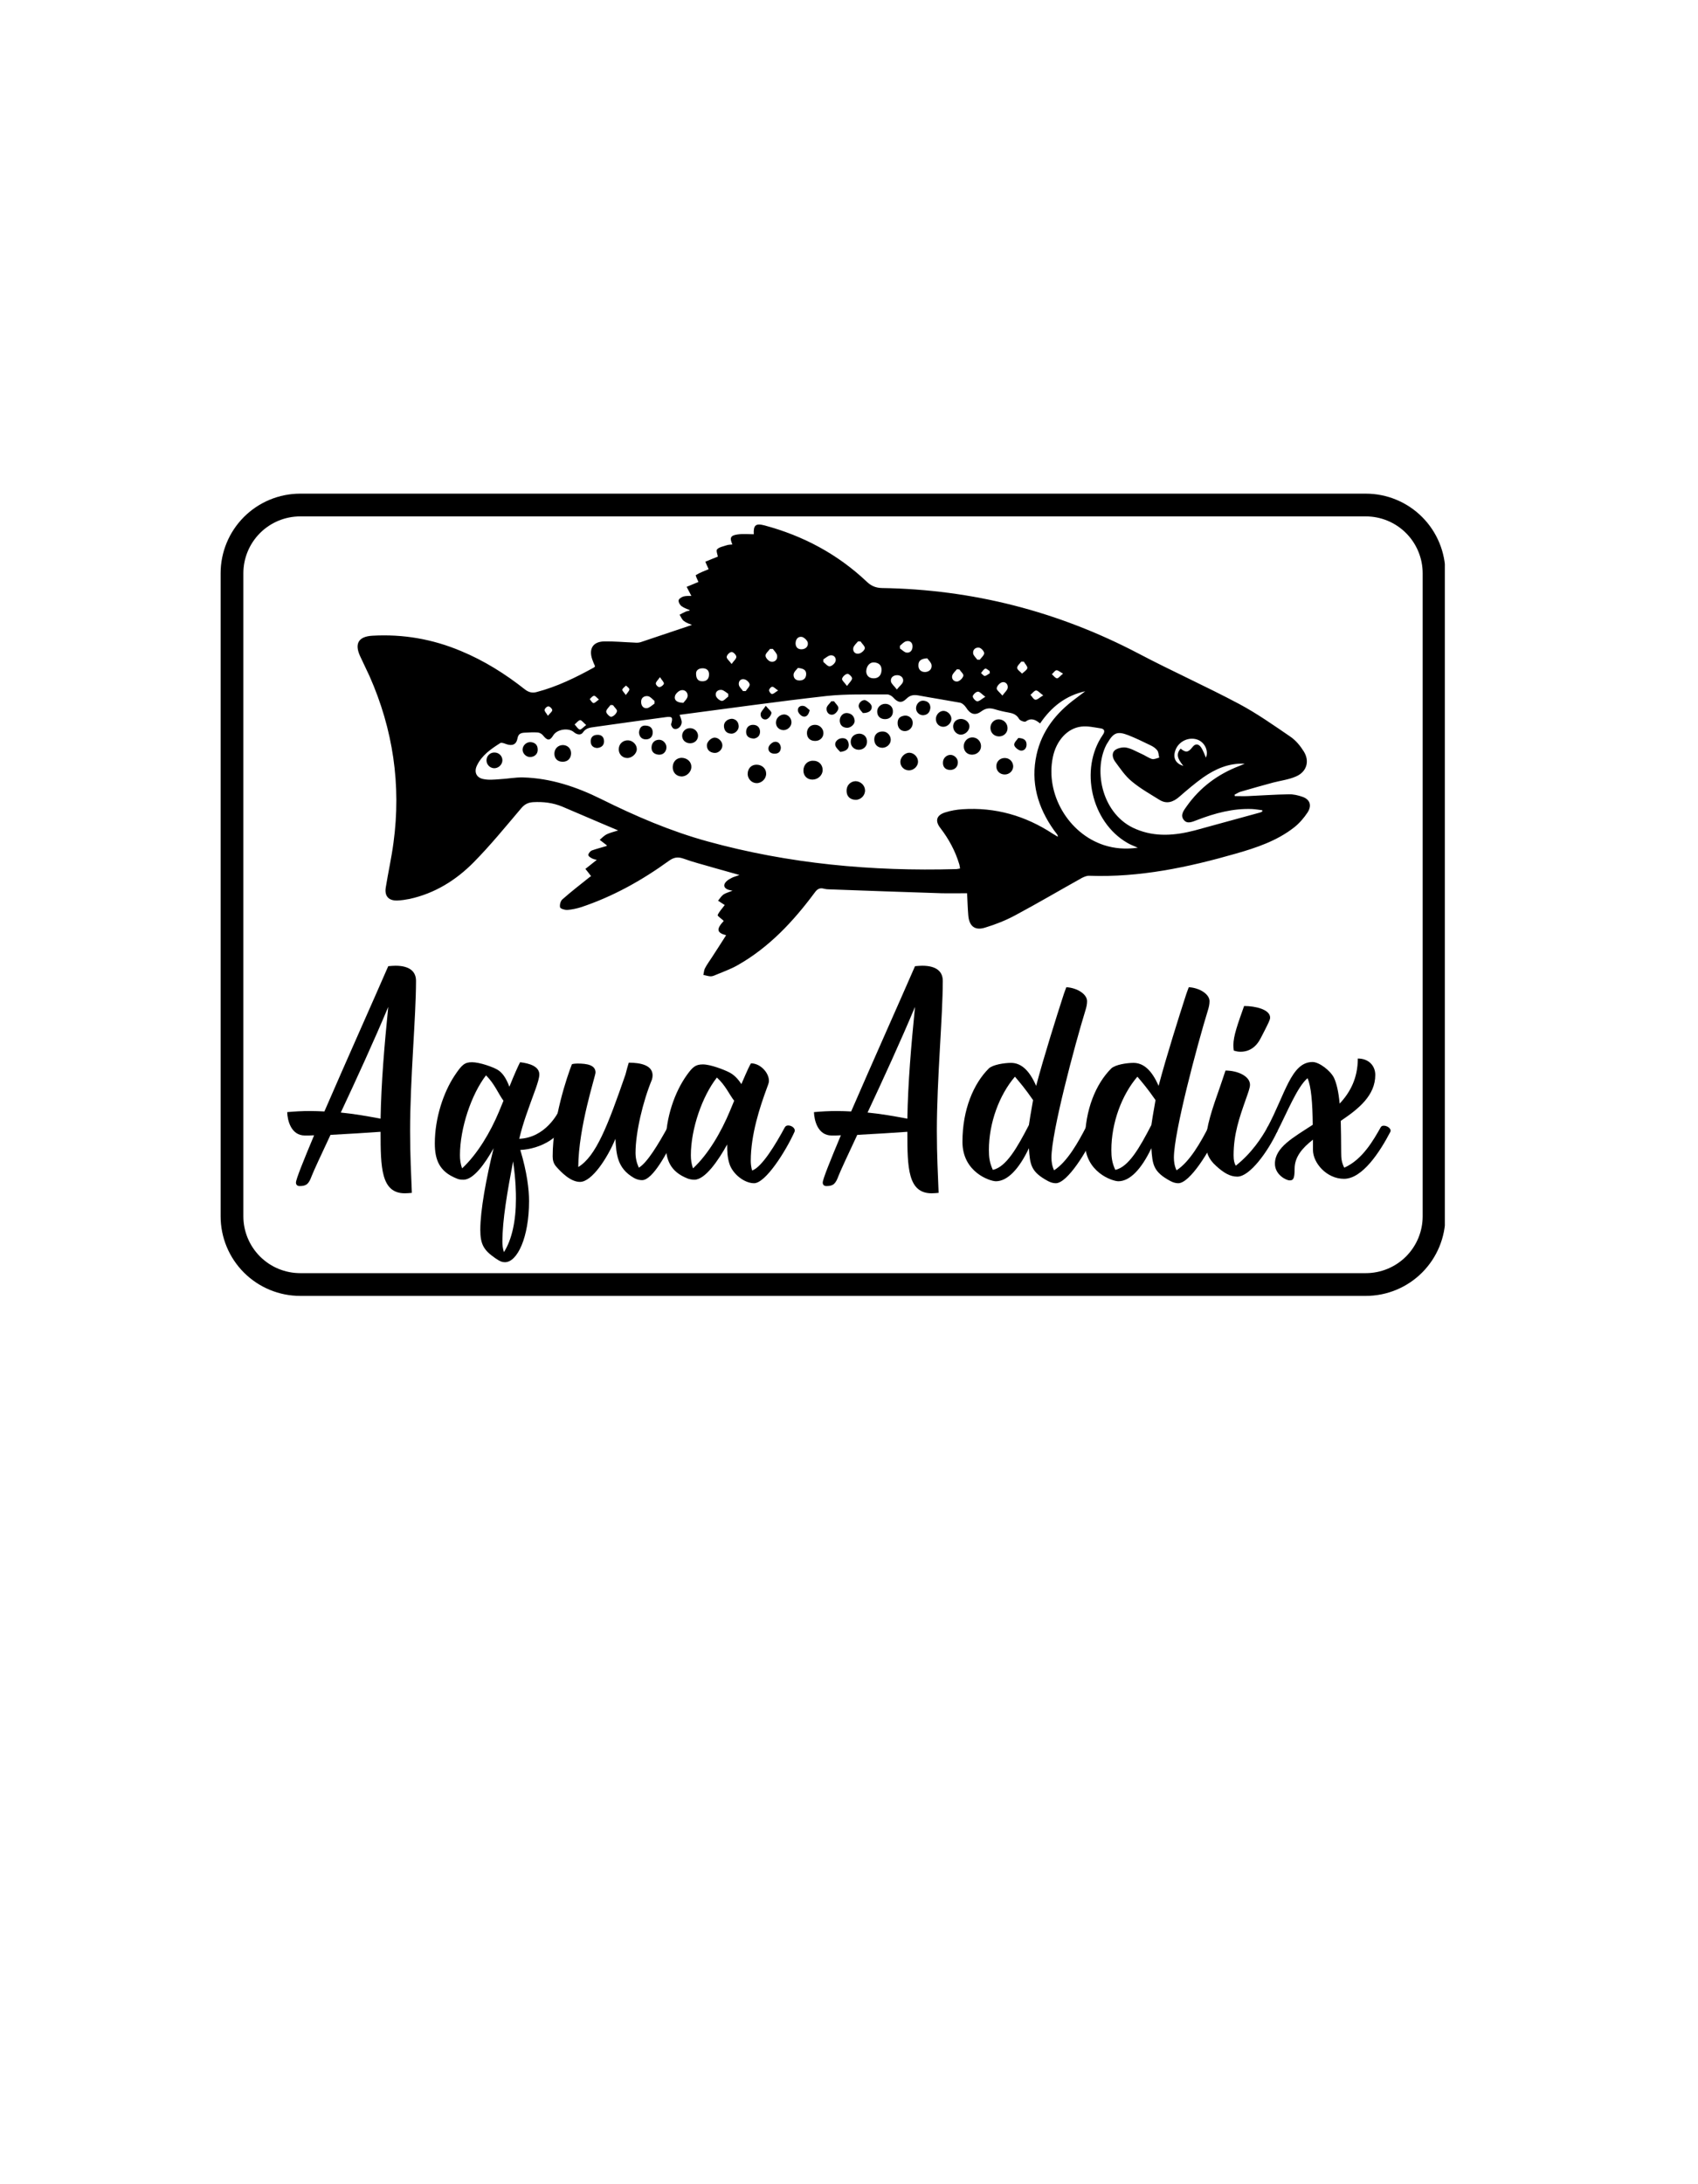
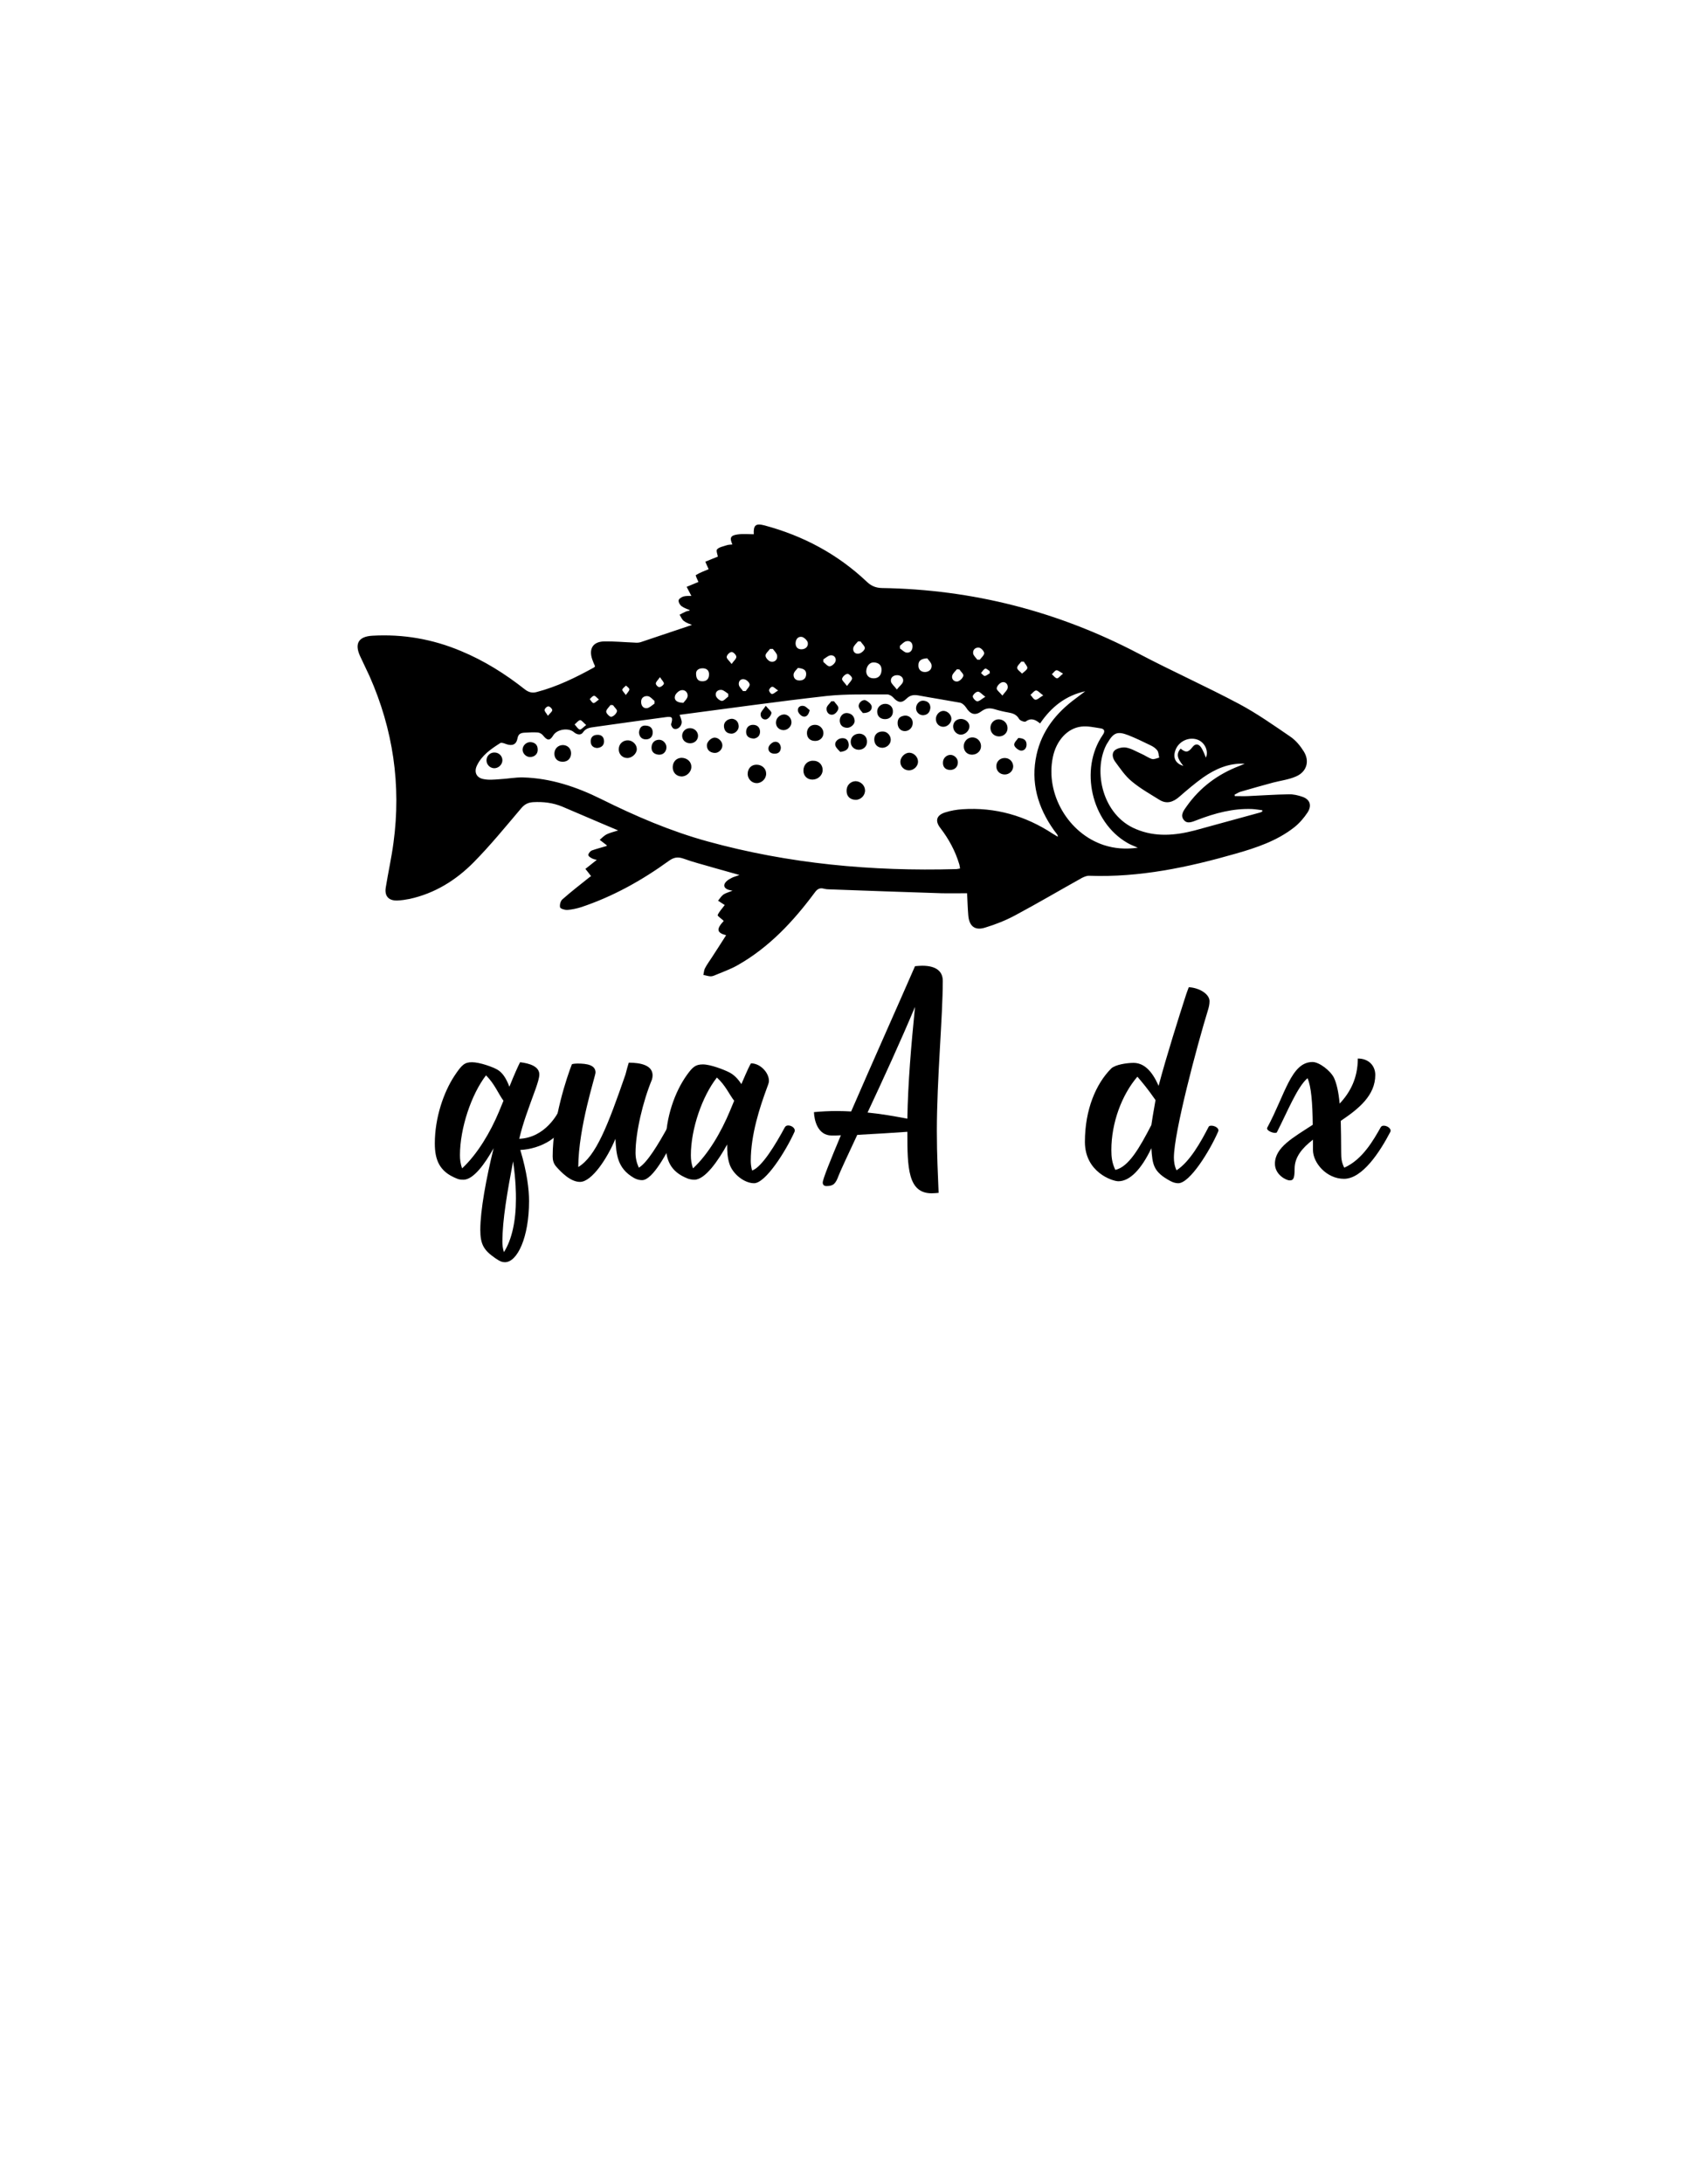
<svg xmlns="http://www.w3.org/2000/svg" version="1.0" preserveAspectRatio="xMidYMid meet" height="1728" viewBox="0 0 1008 1296" zoomAndPan="magnify" width="1344">
  <defs>
    <g />
    <clipPath id="5d9295b496">
      <path clip-rule="nonzero" d="M 130.969 292.91 L 857.715 292.91 L 857.715 769 L 130.969 769 Z M 130.969 292.91" />
    </clipPath>
    <clipPath id="2aaf77c95c">
-       <path clip-rule="nonzero" d="M 178.219 292.91 L 810.805 292.91 C 823.336 292.91 835.352 297.891 844.215 306.75 C 853.074 315.613 858.051 327.629 858.051 340.16 L 858.051 721.68 C 858.051 734.211 853.074 746.227 844.215 755.09 C 835.352 763.949 823.336 768.926 810.805 768.926 L 178.219 768.926 C 165.688 768.926 153.668 763.949 144.809 755.09 C 135.949 746.227 130.969 734.211 130.969 721.68 L 130.969 340.16 C 130.969 327.629 135.949 315.613 144.809 306.75 C 153.668 297.891 165.688 292.91 178.219 292.91 Z M 178.219 292.91" />
-     </clipPath>
+       </clipPath>
    <clipPath id="5c02167adc">
      <path clip-rule="nonzero" d="M 212 311 L 778 311 L 778 579.5 L 212 579.5 Z M 212 311" />
    </clipPath>
  </defs>
  <g clip-path="url(#5d9295b496)">
    <g clip-path="url(#2aaf77c95c)">
      <path stroke-miterlimit="4" stroke-opacity="1" stroke-width="36" stroke="#000000" d="M 62.999 -0.002 L 906.447 -0.002 C 923.155 -0.002 939.176 6.638 950.994 18.451 C 962.806 30.269 969.442 46.29 969.442 62.998 L 969.442 571.691 C 969.442 588.399 962.806 604.42 950.994 616.238 C 939.176 628.05 923.155 634.685 906.447 634.685 L 62.999 634.685 C 46.291 634.685 30.265 628.05 18.452 616.238 C 6.64 604.42 -0.001 588.399 -0.001 571.691 L -0.001 62.998 C -0.001 46.29 6.64 30.269 18.452 18.451 C 30.265 6.638 46.291 -0.002 62.999 -0.002 Z M 62.999 -0.002" stroke-linejoin="miter" fill="none" transform="matrix(0.75, 0, 0, 0.75, 130.97, 292.912)" stroke-linecap="butt" />
    </g>
  </g>
  <g clip-path="url(#5c02167adc)">
    <path fill-rule="nonzero" fill-opacity="1" d="M 773.309 472.828 C 770.629 471.895 767.715 471.195 764.918 471.312 C 756.883 471.43 748.961 472.012 740.922 472.363 C 738.359 472.477 735.68 472.363 733 472.363 C 733 472.129 732.883 471.777 732.883 471.547 C 734.047 470.965 735.215 470.148 736.379 469.801 C 742.785 467.938 749.309 466.074 755.832 464.324 C 760.375 463.16 765.152 462.578 769.348 460.715 C 775.637 458.035 777.617 451.746 774.008 445.926 C 771.91 442.547 769.23 439.285 765.969 437.074 C 756.066 430.316 746.164 423.332 735.68 417.738 C 715.992 407.258 695.605 398.176 675.918 387.809 C 628.152 362.77 577.359 349.727 523.422 348.91 C 519.812 348.793 517.133 347.629 514.57 345.184 C 497.211 328.762 476.824 317.93 453.875 311.758 C 448.516 310.359 447.234 311.641 447.469 317 C 444.324 317 441.062 316.648 437.914 317.117 C 433.605 317.699 433.023 319.094 434.77 323.055 C 433.605 323.172 432.441 323.172 431.391 323.52 C 429.41 324.219 426.965 324.57 425.684 325.965 C 424.984 326.781 426.031 329.227 426.148 330.277 C 423.703 331.207 421.258 332.254 418.695 333.305 C 419.508 335.051 420.207 336.797 420.676 337.73 C 418.227 338.777 415.547 339.711 413.102 341.223 C 412.754 341.457 414.266 344.484 414.617 345.301 C 412.637 346.113 410.074 347.164 407.625 348.211 C 408.559 349.957 409.492 351.82 410.422 353.57 C 409.258 353.684 407.512 353.453 405.762 353.918 C 404.598 354.266 402.969 355.316 402.852 356.246 C 402.734 357.41 403.664 359.043 404.715 359.742 C 406.113 360.789 407.977 361.371 409.605 362.07 C 408.793 362.652 407.977 362.535 407.395 362.77 C 405.996 363.352 404.715 364.051 403.434 364.75 C 404.25 366.031 404.832 367.66 405.996 368.477 C 407.277 369.523 409.141 370.105 410.773 370.805 C 400.402 374.301 390.387 377.676 380.25 381.055 C 379.086 381.402 377.805 381.402 376.523 381.285 C 370.582 381.055 364.641 380.473 358.699 380.59 C 352.059 380.703 349.379 384.898 351.594 391.301 C 352.059 392.699 352.641 393.98 353.223 395.262 C 352.992 395.613 352.992 395.844 352.758 395.961 C 341.805 402.016 330.621 407.492 318.508 410.637 C 315.945 411.336 313.73 410.754 311.52 409.004 C 299.867 399.805 287.402 392 273.656 386.293 C 256.766 379.191 239.289 376.164 221 377.211 C 212.961 377.676 210.398 381.754 213.66 389.09 C 215.523 393.168 217.504 397.125 219.371 401.203 C 233.348 432.766 238.242 465.84 233.582 500.078 C 232.418 508.93 230.438 517.664 229.039 526.402 C 228.105 531.641 230.668 534.555 236.027 534.32 C 238.359 534.203 240.805 533.855 243.133 533.387 C 258.047 530.129 270.629 522.324 281.113 511.727 C 291.133 501.594 300.219 490.414 309.422 479.582 C 311.402 477.254 313.383 476.203 316.41 475.973 C 322.469 475.621 328.293 476.32 333.887 478.652 C 341.922 482.027 349.844 485.523 357.883 488.898 C 360.68 490.062 363.477 491.227 366.969 492.742 C 364.059 493.676 361.961 494.141 360.098 495.07 C 358.582 495.887 357.301 497.168 356.02 498.332 C 357.418 499.383 358.699 500.43 360.098 501.477 C 360.215 501.594 360.215 501.828 360.215 501.941 C 357.184 502.875 354.273 503.574 351.359 504.621 C 350.426 504.973 349.262 506.367 349.262 507.301 C 349.262 508.117 350.777 509.047 351.824 509.512 C 352.875 509.98 354.039 510.094 354.273 510.211 C 352.176 511.844 349.844 513.707 347.516 515.57 C 348.68 516.969 349.727 518.363 350.895 519.879 C 350.777 519.879 350.312 520.227 349.844 520.578 C 344.484 524.887 339.012 529.078 333.887 533.621 C 332.719 534.555 332.137 537 332.488 538.395 C 332.719 539.211 335.398 540.027 336.914 539.91 C 339.594 539.676 342.391 539.094 344.953 538.281 C 363.824 531.992 380.949 522.441 396.91 510.91 C 399.938 508.699 402.27 508.23 405.879 509.512 C 411.586 511.609 417.414 513.008 423.238 514.754 C 428.129 516.152 433.141 517.551 438.965 519.18 C 436.867 519.996 435.703 520.227 434.539 520.809 C 433.371 521.391 432.09 522.09 431.16 523.023 C 429.18 525.004 429.645 526.984 432.324 527.914 C 433.023 528.148 433.723 528.266 434.887 528.496 C 432.906 529.312 431.043 529.777 429.527 530.711 C 428.246 531.641 427.316 533.156 426.266 534.438 C 427.547 535.25 428.828 536.066 430.227 537 C 428.711 539.094 426.965 540.844 426.031 542.938 C 425.801 543.52 428.363 545.152 429.645 546.434 C 425.219 551.207 425.336 553.422 431.043 554.934 C 428.246 559.359 425.449 563.668 422.656 567.977 C 421.258 570.191 419.625 572.289 418.461 574.617 C 417.879 575.781 417.879 577.18 417.527 578.461 C 418.809 578.691 420.094 579.16 421.375 579.273 C 422.305 579.391 423.238 579.16 424.051 578.809 C 428.711 576.828 433.488 575.199 437.801 572.754 C 456.555 562.156 471 546.664 483.699 529.547 C 485.215 527.449 486.727 526.633 489.176 527.332 C 490.105 527.566 491.039 527.68 491.852 527.68 C 514.219 528.496 536.473 529.312 558.84 530.012 C 563.73 530.129 568.625 530.012 574.098 530.012 C 574.332 534.555 574.449 538.746 574.797 542.938 C 575.266 549.461 578.645 552.371 584.816 550.391 C 590.992 548.527 597.164 546.082 602.758 543.055 C 616.039 535.949 629.086 528.266 642.25 520.926 C 643.648 520.227 645.277 519.527 646.793 519.645 C 676.617 520.695 705.273 514.637 733.699 506.484 C 745.93 502.992 758.047 498.914 768.18 490.996 C 771.328 488.551 774.121 485.289 776.336 481.91 C 778.898 477.719 777.5 474.34 773.309 472.828 Z M 430.461 537 C 430.578 537.113 430.691 537.23 430.461 537 Z M 697.703 445.344 C 699.566 439.75 706.09 436.84 711.332 439.055 C 715.527 440.918 717.504 445.926 715.875 449.535 C 715.059 447.672 714.242 445.227 712.848 443.246 C 711.449 441.383 709.586 441.031 707.836 443.363 C 705.273 446.621 703.875 446.621 700.848 444.176 C 698.285 447.32 698.633 449.766 702.477 454.426 C 697.934 453.145 696.188 449.766 697.703 445.344 Z M 627.105 397.707 C 628.035 397.59 629.086 398.641 631.066 399.688 C 629.32 401.086 628.27 402.602 627.453 402.484 C 626.406 402.367 625.473 400.969 624.426 400.039 C 625.359 399.34 626.055 397.941 627.105 397.707 Z M 614.988 409.703 C 616.039 409.586 617.32 411.219 619.301 412.617 C 617.086 413.898 615.805 415.293 614.641 415.18 C 613.59 415.062 612.66 413.312 611.727 412.266 C 612.891 411.449 613.824 409.82 614.988 409.703 Z M 606.254 392.582 C 606.719 392.582 607.301 392.582 607.766 392.582 C 608.465 393.863 609.98 395.262 609.863 396.426 C 609.629 397.59 607.883 398.641 606.719 399.688 C 605.668 398.523 603.922 397.477 603.805 396.312 C 603.805 395.031 605.438 393.75 606.254 392.582 Z M 591.691 408.305 C 591.922 406.91 593.555 405.16 594.953 404.812 C 596.934 404.348 598.562 406.094 598.215 408.191 C 597.98 409.586 596.582 410.637 595.07 412.73 C 593.32 410.637 591.457 409.355 591.691 408.305 Z M 587.496 398.176 C 587.496 398.641 587.496 398.988 587.613 399.457 C 586.562 400.039 585.633 400.969 584.586 401.086 C 583.887 401.086 583.07 399.922 582.371 399.34 C 583.188 398.406 583.887 397.125 584.816 396.777 C 585.398 396.426 586.562 397.59 587.496 398.176 Z M 581.32 384.316 C 582.488 384.547 584.234 386.41 584.234 387.574 C 584.234 388.855 582.605 390.137 581.672 391.418 C 581.207 391.418 580.625 391.418 580.156 391.418 C 579.34 390.254 577.945 389.09 577.711 387.809 C 577.359 385.363 579.227 383.965 581.32 384.316 Z M 580.508 410.402 C 581.555 410.285 582.836 411.918 584.934 413.43 C 582.605 414.828 581.32 416.227 580.039 416.109 C 579.109 415.992 577.359 414.129 577.477 413.082 C 577.711 412.035 579.457 410.402 580.508 410.402 Z M 565.246 400.969 C 565.594 399.57 566.992 398.406 568.043 397.125 C 568.508 397.125 568.973 397.242 569.555 397.242 C 570.371 398.523 572.117 399.922 571.887 400.969 C 571.535 402.367 569.906 403.996 568.508 404.348 C 566.527 404.695 564.781 403.066 565.246 400.969 Z M 550.449 390.605 C 551.148 391.652 552.781 393.051 553.012 394.562 C 553.363 397.008 551.617 398.641 549.168 398.758 C 546.723 398.758 545.094 397.242 545.207 394.68 C 545.207 392 546.84 390.836 550.449 390.605 Z M 538.102 380.473 C 540.199 380.004 541.715 381.285 541.715 383.5 C 541.715 385.711 540.547 387.461 538.219 387.227 C 536.82 387.109 535.539 385.598 534.258 384.781 C 534.258 384.199 534.258 383.617 534.258 383.148 C 535.539 382.102 536.703 380.703 538.102 380.473 Z M 532.625 400.621 C 534.84 400.621 536.473 402.25 536.121 404.23 C 535.891 405.746 534.141 406.91 532.395 409.121 C 530.762 406.91 529.133 405.746 528.898 404.348 C 528.551 402.016 530.297 400.621 532.625 400.621 Z M 518.996 393.051 C 521.676 393.281 523.422 394.68 523.309 397.707 C 523.191 400.734 521.441 402.602 518.414 402.484 C 515.387 402.367 514.336 400.387 514.219 398.406 C 514.336 395.031 516.434 392.816 518.996 393.051 Z M 506.531 384.547 C 506.766 383.148 508.277 381.871 509.328 380.59 C 509.793 380.59 510.375 380.59 510.844 380.59 C 511.773 381.984 513.523 383.5 513.406 384.664 C 513.172 385.945 511.309 387.574 509.91 387.809 C 507.695 388.273 506.184 386.645 506.531 384.547 Z M 499.891 402.715 C 500.242 401.434 501.754 400.039 503.035 399.805 C 503.852 399.688 505.832 401.551 505.832 402.484 C 505.832 403.648 504.316 404.93 502.805 407.023 C 501.289 404.93 499.66 403.648 499.891 402.715 Z M 488.824 391.188 C 490.223 390.371 491.504 389.09 492.902 388.855 C 495.113 388.508 496.512 390.371 496.047 392.234 C 495.699 393.633 493.832 395.262 492.551 395.379 C 491.387 395.496 489.988 393.75 488.824 392.816 C 488.707 392.234 488.824 391.652 488.824 391.188 Z M 476.012 377.91 C 477.293 378.141 479.156 379.891 479.504 381.172 C 479.973 383.383 478.457 385.129 476.012 385.246 C 473.68 385.363 472.398 384.082 472.281 381.871 C 472.281 379.191 473.797 377.559 476.012 377.91 Z M 471.117 400.039 C 471.352 398.523 472.98 397.242 473.68 396.312 C 477.059 396.66 478.688 397.59 478.574 400.152 C 478.457 402.484 477.059 403.648 474.844 403.766 C 472.398 403.879 470.883 402.367 471.117 400.039 Z M 457.137 385.016 C 457.719 385.016 458.188 385.016 458.77 385.016 C 459.699 386.293 461.098 387.574 461.332 388.973 C 461.68 391.418 459.934 393.051 457.602 392.582 C 456.32 392.352 454.457 390.371 454.457 389.09 C 454.34 387.809 456.09 386.41 457.137 385.016 Z M 461.914 409.703 C 460.168 410.754 459.234 411.801 458.301 411.801 C 457.602 411.801 456.555 410.402 456.555 409.586 C 456.555 408.773 457.719 407.492 458.418 407.492 C 459.352 407.492 460.168 408.539 461.914 409.703 Z M 441.875 403.066 C 443.156 403.297 444.906 404.93 445.023 406.094 C 445.137 407.375 443.508 408.773 442.691 410.055 C 442.109 410.055 441.645 410.055 441.062 410.055 C 440.246 408.773 438.848 407.723 438.613 406.328 C 438.266 404.113 439.781 402.602 441.875 403.066 Z M 434.305 386.879 C 435.234 386.762 437.102 388.625 437.102 389.672 C 437.215 390.836 435.703 392 434.305 393.98 C 432.906 392 431.277 390.836 431.391 389.789 C 431.508 388.508 433.254 386.879 434.305 386.879 Z M 428.363 409.355 C 429.762 409.586 431.043 410.867 432.324 411.684 C 432.324 412.266 432.324 412.73 432.324 413.312 C 431.043 414.246 429.645 415.992 428.48 415.875 C 427.199 415.762 425.336 414.129 424.984 412.848 C 424.402 410.637 426.148 409.121 428.363 409.355 Z M 413.219 399.34 C 413.336 397.59 414.965 396.426 417.414 396.543 C 419.625 396.66 421.023 397.941 420.906 400.27 C 420.906 402.949 419.277 404.348 416.828 404.23 C 414.617 404.23 413.102 402.949 413.219 399.34 Z M 400.637 413.199 C 400.871 411.801 402.734 409.938 404.25 409.586 C 406.461 409.004 408.441 410.754 408.211 413.082 C 407.977 414.711 406.344 416.109 405.645 417.043 C 401.801 416.926 400.172 415.41 400.637 413.199 Z M 391.785 401.785 C 392.949 403.648 394.23 404.812 394.113 405.629 C 393.879 406.559 392.48 407.609 391.434 407.723 C 390.734 407.84 389.219 406.328 389.336 405.512 C 389.336 404.578 390.5 403.648 391.785 401.785 Z M 384.676 413.082 C 386.074 413.312 387.238 414.828 388.52 415.875 C 388.52 416.457 388.52 416.926 388.52 417.508 C 387.125 418.438 385.727 419.836 384.211 420.188 C 381.883 420.535 380.602 418.672 380.602 416.574 C 380.484 414.012 382.465 412.73 384.676 413.082 Z M 371.629 406.793 C 372.328 407.492 373.609 408.305 373.609 409.004 C 373.609 409.938 372.562 410.867 371.512 412.383 C 370.465 410.867 369.301 409.82 369.418 409.238 C 369.648 408.305 370.812 407.609 371.629 406.793 Z M 362.426 418.324 C 362.891 418.324 363.477 418.324 363.941 418.438 C 364.758 419.719 366.504 421.117 366.27 422.051 C 365.922 423.445 364.289 425.078 362.891 425.309 C 362.078 425.543 359.863 423.332 359.863 422.281 C 359.863 421 361.496 419.602 362.426 418.324 Z M 352.641 412.848 C 353.34 412.73 354.156 413.898 355.555 415.062 C 354.039 416.109 353.105 417.273 352.293 417.156 C 351.477 417.043 350.777 415.645 350.078 414.828 C 350.895 414.012 351.707 412.965 352.641 412.848 Z M 344.371 427.289 C 345.184 427.172 346.352 428.805 347.98 430.203 C 346.234 431.484 344.953 433.113 344.137 432.879 C 342.973 432.531 342.156 430.898 341.109 429.852 C 342.156 429.035 343.203 427.523 344.371 427.289 Z M 325.613 419.137 C 326.43 419.137 327.828 420.535 327.828 421.352 C 327.828 422.281 326.547 423.098 325.266 424.727 C 324.332 423.098 323.168 422.051 323.285 421.234 C 323.398 420.301 324.797 419.02 325.613 419.137 Z M 627.922 496.469 C 626.988 495.887 625.941 495.305 625.008 494.723 C 608.699 484.008 590.875 478.883 571.305 480.164 C 567.926 480.398 564.43 480.98 561.168 482.027 C 555.926 483.66 554.879 487.035 558.258 491.344 C 563.266 497.867 567.109 504.973 569.441 512.773 C 569.672 513.473 569.789 514.289 569.906 515.336 C 568.973 515.453 568.273 515.688 567.574 515.688 C 517.598 517.082 468.32 512.543 420.094 499.266 C 398.074 493.207 377.223 484.242 356.836 474.109 C 342.273 466.887 327.012 461.762 310.586 461.297 C 305.926 461.18 301.266 462.113 296.605 462.344 C 293.344 462.578 289.965 462.93 286.82 462.23 C 282.742 461.414 281.344 458.035 283.094 454.309 C 286.004 448.137 291.48 444.41 296.957 440.918 C 297.656 440.449 299.285 441.031 300.449 441.5 C 304.062 442.781 306.508 441.848 307.207 438.121 C 307.672 435.441 309.188 434.859 311.402 434.742 C 314.082 434.629 316.645 434.395 319.324 434.629 C 320.488 434.742 321.77 435.559 322.469 436.492 C 324.914 439.52 326.43 439.637 328.41 436.375 C 330.508 432.766 337.379 431.598 340.641 434.395 C 342.391 435.91 344.836 436.492 346.117 434.512 C 347.863 431.949 350.312 431.715 352.875 431.367 C 366.969 429.387 380.949 427.406 395.047 425.543 C 399.121 424.961 399.59 425.66 398.422 429.621 C 398.191 430.316 399.238 432.18 400.055 432.414 C 402.617 433.23 405.18 430.434 404.598 427.641 C 404.363 426.59 404.016 425.66 403.434 424.145 C 432.789 420.301 461.68 416.227 490.688 412.965 C 502.57 411.684 514.688 412.148 526.684 412.035 C 527.852 412.035 529.48 412.965 530.297 413.898 C 532.977 416.926 535.305 417.391 538.102 414.594 C 540.199 412.5 542.297 412.148 545.094 412.617 C 553.246 414.129 561.52 415.41 569.789 416.926 C 571.188 417.156 572.703 418.555 573.516 419.836 C 575.965 423.797 578.875 424.844 582.605 422.051 C 585.168 420.188 587.379 419.953 590.293 420.77 C 592.973 421.582 595.77 422.281 598.562 422.746 C 601.242 423.215 603.457 423.914 604.973 426.59 C 605.555 427.641 608.234 428.57 608.93 428.105 C 612.078 425.777 614.641 426.941 617.438 429.27 C 624.074 419.488 632.582 412.73 644.23 410.168 C 642.367 411.566 640.387 413.082 638.523 414.48 C 626.988 422.98 618.484 433.578 615.34 447.789 C 611.727 464.207 616.039 479 625.59 492.508 C 626.172 493.324 626.871 494.141 627.453 494.957 C 627.805 495.539 628.035 495.77 627.922 496.469 Z M 655.414 501.477 C 634.211 494.605 620.465 471.082 625.008 449.301 C 626.988 439.52 633.629 432.066 641.898 431.133 C 645.629 430.668 649.59 431.598 653.434 432.18 C 655.762 432.531 656.113 434.043 654.598 436.141 C 640.734 456.406 647.84 487.734 669.16 500.078 C 670.906 501.129 672.77 501.828 675.449 502.992 C 667.996 504.039 661.586 503.457 655.414 501.477 Z M 747.91 482.145 C 734.98 485.637 722.164 489.25 709.234 492.742 C 697.586 495.77 685.82 496.82 674.285 491.926 C 654.598 483.773 648.773 457.805 656.695 442.082 C 656.93 441.613 657.16 441.266 657.395 440.918 C 661.004 434.742 663.219 433.695 669.859 436.258 C 674.285 438.004 678.598 440.102 682.906 442.199 C 684.422 442.895 686.051 443.945 686.984 445.227 C 687.801 446.273 687.801 448.02 688.148 449.535 C 686.75 449.883 685.121 450.699 683.84 450.352 C 681.625 449.652 679.645 448.137 677.43 447.207 C 674.52 445.926 671.723 444.176 668.578 443.594 C 666.48 443.246 663.684 443.828 662.055 444.992 C 659.723 446.738 660.422 449.766 661.938 451.863 C 664.965 455.941 667.879 460.367 671.84 463.625 C 676.848 467.82 682.672 471.082 688.266 474.574 C 692.574 477.254 696.422 475.973 700.148 472.711 C 704.691 468.75 709.352 464.793 714.242 461.297 C 721.582 456.172 729.621 452.68 738.941 453.145 C 737.777 453.609 736.727 454.078 735.562 454.543 C 722.863 459.434 712.379 467.238 704.457 478.418 C 702.711 480.863 700.496 483.66 702.711 486.453 C 704.809 489.25 708.07 487.5 710.633 486.57 C 721.234 482.492 731.953 479.582 743.367 480.047 C 745.348 480.164 747.328 480.516 749.309 480.746 C 749.309 480.98 749.309 481.211 749.426 481.445 C 748.844 481.797 748.379 482.027 747.91 482.145 Z M 488.359 456.871 C 488.359 460.016 485.562 462.578 482.301 462.578 C 479.156 462.578 476.941 460.367 476.941 457.223 C 476.941 453.844 479.387 451.281 482.648 451.398 C 486.027 451.281 488.359 453.727 488.359 456.871 Z M 513.523 468.867 C 513.637 471.895 511.074 474.574 508.047 474.574 C 504.785 474.574 502.57 472.594 502.57 469.332 C 502.453 466.074 504.785 463.625 507.93 463.512 C 510.957 463.625 513.406 465.957 513.523 468.867 Z M 410.422 455.242 C 410.305 458.152 407.512 460.832 404.48 460.715 C 401.453 460.598 399.238 458.27 399.355 455.008 C 399.473 451.863 401.684 449.652 404.715 449.652 C 408.094 449.766 410.539 452.098 410.422 455.242 Z M 454.809 458.969 C 454.926 461.996 452.246 464.676 449.215 464.676 C 446.418 464.676 444.09 462.461 443.855 459.551 C 443.742 456.172 445.836 453.727 449.098 453.727 C 452.359 453.727 454.809 456.055 454.809 458.969 Z M 378.035 444.645 C 377.922 447.32 375.008 449.883 372.211 449.766 C 369.301 449.652 367.203 447.32 367.32 444.41 C 367.438 441.266 369.883 439.168 372.91 439.285 C 375.707 439.402 378.152 441.965 378.035 444.645 Z M 544.977 451.98 C 544.977 454.66 542.414 457.105 539.617 457.105 C 536.703 457.105 534.375 454.773 534.492 451.863 C 534.605 449.184 537.172 446.621 539.848 446.621 C 542.645 446.738 544.977 449.184 544.977 451.98 Z M 582.371 442.547 C 582.488 445.457 580.156 447.672 577.246 447.789 C 574.332 447.902 572.234 445.926 572.117 443.012 C 572.004 440.102 574.215 437.656 577.012 437.539 C 579.926 437.422 582.254 439.637 582.371 442.547 Z M 593.09 436.957 C 590.293 436.957 588.078 434.977 587.961 432.066 C 587.848 429.27 589.941 426.941 592.621 426.824 C 595.535 426.707 597.98 428.922 598.098 431.715 C 598.332 434.629 596 436.957 593.09 436.957 Z M 339.012 447.207 C 338.895 450.117 336.914 452.098 333.887 451.98 C 330.855 451.98 328.992 449.883 329.109 446.973 C 329.227 444.176 331.32 442.082 334.234 442.082 C 337.148 442.199 339.129 444.293 339.012 447.207 Z M 601.477 454.66 C 601.477 457.336 599.262 459.551 596.465 459.551 C 593.672 459.551 591.457 457.57 591.457 454.66 C 591.457 451.863 593.555 449.766 596.465 449.766 C 599.262 449.766 601.359 451.863 601.477 454.66 Z M 528.781 438.938 C 528.781 441.5 526.57 443.594 523.891 443.711 C 520.977 443.711 518.996 441.73 518.996 438.703 C 518.996 435.793 521.094 433.93 524.121 434.043 C 526.688 434.043 528.781 436.375 528.781 438.938 Z M 488.824 434.977 C 488.824 437.656 486.727 439.637 483.93 439.637 C 481.02 439.637 479.156 438.004 479.039 435.211 C 478.922 432.297 480.902 430.086 483.699 430.086 C 486.496 429.969 488.824 432.297 488.824 434.977 Z M 514.688 440.219 C 514.688 443.012 512.355 444.992 509.562 444.875 C 506.883 444.758 504.902 442.664 505.016 439.984 C 505.133 437.188 507.23 435.324 510.258 435.324 C 512.938 435.441 514.805 437.422 514.688 440.219 Z M 570.371 435.91 C 568.043 435.91 565.945 433.812 565.828 431.25 C 565.711 428.688 567.574 426.707 570.254 426.59 C 572.934 426.477 575.379 428.453 575.496 430.898 C 575.496 433.461 573.168 435.91 570.371 435.91 Z M 298.238 451.281 C 298.121 453.844 295.789 455.941 293.227 455.824 C 290.781 455.707 288.801 453.609 288.801 451.164 C 288.801 448.488 291.016 446.391 293.578 446.508 C 296.258 446.508 298.355 448.719 298.238 451.281 Z M 560.004 431.25 C 557.441 431.25 555.578 429.27 555.578 426.59 C 555.578 424.027 557.789 421.699 560.238 421.816 C 562.566 421.934 564.781 424.145 564.781 426.477 C 564.781 429.035 562.449 431.25 560.004 431.25 Z M 530.062 421.934 C 530.18 424.727 528.316 426.707 525.402 426.707 C 522.609 426.707 520.746 424.961 520.746 422.281 C 520.629 419.836 522.727 417.738 525.289 417.625 C 527.969 417.508 530.062 419.371 530.062 421.934 Z M 469.836 428.805 C 469.719 431.25 467.504 433.23 465.059 433.23 C 462.379 433.113 460.516 431.133 460.633 428.57 C 460.75 426.008 462.961 423.914 465.641 423.914 C 467.973 424.027 469.953 426.242 469.836 428.805 Z M 414.383 436.605 C 414.383 439.055 412.402 441.031 409.723 441.031 C 406.93 441.031 404.832 439.055 404.949 436.375 C 405.062 433.93 407.16 431.949 409.723 432.066 C 412.285 432.066 414.383 434.16 414.383 436.605 Z M 537.172 433.812 C 534.605 433.812 532.859 431.832 532.859 429.035 C 532.859 426.125 534.492 424.961 537.055 424.609 C 539.617 424.379 541.828 426.359 541.828 428.805 C 541.945 431.598 539.734 433.812 537.172 433.812 Z M 428.828 442.312 C 428.828 444.758 426.5 446.973 424.051 446.738 C 421.488 446.508 419.742 445.109 419.625 442.43 C 419.508 440.219 422.07 437.773 424.168 437.656 C 426.617 437.656 428.828 439.984 428.828 442.312 Z M 319.207 444.758 C 319.324 447.32 317.344 449.184 314.664 449.184 C 312.215 449.184 310.121 446.973 310.234 444.645 C 310.352 442.199 312.566 440.219 315.012 440.332 C 317.691 440.566 319.207 442.082 319.207 444.758 Z M 395.629 443.477 C 395.512 446.156 393.648 448.02 390.969 447.789 C 388.289 447.555 386.656 446.039 386.773 443.363 C 386.891 440.918 388.406 439.055 391.086 438.938 C 393.531 438.82 395.629 441.031 395.629 443.477 Z M 568.625 452.328 C 568.625 455.008 566.875 456.754 564.195 456.871 C 561.402 456.871 559.652 455.242 559.77 452.445 C 559.77 449.883 561.867 447.902 564.312 447.902 C 566.645 448.02 568.625 450 568.625 452.328 Z M 438.5 430.551 C 438.848 432.879 436.52 435.441 434.07 435.324 C 431.391 435.211 429.879 433.578 429.762 430.898 C 429.645 428.57 431.625 426.59 434.539 426.477 C 436.75 426.707 438.266 428.105 438.5 430.551 Z M 498.492 427.641 C 498.492 424.844 500.59 422.863 502.922 423.098 C 505.484 423.332 507.113 424.961 507.348 427.523 C 507.582 429.734 504.902 432.066 502.57 431.832 C 499.773 431.598 498.609 429.852 498.492 427.641 Z M 552.316 419.836 C 552.082 422.398 550.918 424.145 548.121 424.379 C 545.676 424.496 543.695 422.398 543.809 420.07 C 543.926 417.625 545.906 415.527 548.238 415.762 C 550.449 415.992 552.199 417.043 552.316 419.836 Z M 387.473 434.859 C 387.355 437.422 385.609 438.82 383.164 438.703 C 380.715 438.586 379.434 436.84 379.316 434.512 C 379.668 431.949 380.715 430.316 383.395 430.551 C 386.191 430.668 387.59 432.297 387.473 434.859 Z M 442.926 434.277 C 442.926 431.832 444.441 430.086 447.004 430.086 C 449.449 430.086 451.078 431.484 451.195 434.043 C 451.195 436.605 449.684 437.887 447.586 438.238 C 444.555 438.121 442.926 436.84 442.926 434.277 Z M 498.844 446.156 C 498.027 445.227 496.398 443.945 495.93 442.43 C 495.23 440.219 497.445 438.121 499.891 438.004 C 502.57 437.887 503.621 439.52 503.852 441.73 C 503.969 444.176 502.57 445.691 498.844 446.156 Z M 358.582 439.637 C 358.699 442.082 357.184 443.594 354.504 443.828 C 352.176 443.711 350.777 442.43 350.66 440.102 C 350.543 437.539 352.059 436.023 354.621 436.023 C 356.949 435.91 358.465 437.188 358.582 439.637 Z M 517.48 419.137 C 517.715 421.352 516.086 423.098 512.238 423.098 C 511.656 422.281 510.145 421 509.793 419.371 C 509.328 417.273 511.891 414.828 513.871 415.527 C 515.27 416.109 517.25 417.738 517.48 419.137 Z M 609.398 441.848 C 609.398 444.176 607.766 445.691 605.785 445.344 C 604.273 444.992 602.176 443.246 602.059 441.965 C 601.941 440.566 603.805 438.938 604.504 437.887 C 608.117 438.004 609.398 439.402 609.398 441.848 Z M 494.418 424.027 C 492.086 424.496 490.457 422.516 490.688 420.188 C 490.922 418.672 492.551 417.508 493.484 416.109 C 494.066 416.109 494.531 416.109 495.113 416.109 C 496.047 417.508 497.91 419.02 497.68 420.301 C 497.562 421.816 495.812 423.797 494.418 424.027 Z M 463.543 443.594 C 463.43 445.926 462.262 447.207 459.816 447.207 C 457.371 447.207 455.855 445.691 456.207 443.594 C 456.438 442.199 458.188 440.566 459.582 440.219 C 461.797 439.75 463.312 441.266 463.543 443.594 Z M 454.926 426.824 C 452.945 427.289 451.312 425.66 451.547 423.562 C 451.664 422.281 453.059 421.117 454.574 418.789 C 456.32 420.883 458.07 422.164 457.953 423.098 C 457.719 424.609 456.207 426.477 454.926 426.824 Z M 476.594 425.078 C 475.426 424.727 473.914 423.098 473.68 421.816 C 473.332 419.602 475.195 418.438 477.176 418.906 C 478.457 419.137 479.504 420.535 480.668 421.352 C 479.973 424.379 478.574 425.66 476.594 425.078 Z M 476.594 425.078" fill="#000000" />
  </g>
  <g fill-opacity="1" fill="#000000">
    <g transform="translate(177.508, 698.431)">
      <g>
-         <path d="M 69.453 -116.438 C 69.453 -121.766 65.938 -125.406 57.25 -125.406 C 55.953 -125.406 54.516 -125.266 52.969 -125.141 C 44.391 -105.406 27.781 -68.281 15.062 -38.938 C 12.328 -39.078 9.469 -39.203 6.484 -39.203 C 1.812 -39.203 -2.859 -38.938 -7.016 -38.547 C -6.875 -33.75 -4.797 -24.672 3.5 -24.672 C 5.062 -24.672 7.016 -24.672 8.953 -24.797 C 2.594 -9.609 -1.812 1.297 -1.812 3.25 C -1.812 4.547 -1.031 5.328 0.391 5.328 C 4.547 5.328 5.844 3.891 7.531 -0.656 C 8.562 -3.375 12.844 -12.594 18.688 -25.047 C 29.203 -25.578 41.016 -26.359 48.422 -26.875 C 48.422 -5.719 48.672 9.609 62.828 9.609 C 64.25 9.609 65.562 9.469 66.984 9.344 C 66.594 -1.297 65.938 -12.594 65.938 -27.391 C 65.938 -58.156 69.453 -95.156 69.453 -116.438 Z M 52.969 -101 C 50.625 -77.375 48.812 -56.203 48.422 -34.656 C 40.234 -36.219 32.719 -37.516 24.797 -38.297 C 33.875 -57.641 44.656 -81.125 52.969 -101 Z M 52.969 -101" />
-       </g>
+         </g>
    </g>
  </g>
  <g fill-opacity="1" fill="#000000">
    <g transform="translate(251.109, 698.431)">
      <g>
        <path d="M 84.375 -36.344 C 84.375 -37.906 83.594 -40.5 81.266 -40.5 C 80.219 -37.906 72.688 -23.359 57.125 -22.719 C 59.578 -32.844 62.047 -39.078 66.984 -52.703 C 68.016 -55.688 69.062 -58.938 69.062 -60.875 C 69.062 -65.688 63.219 -67.5 57.641 -68.156 C 56.734 -66.469 54.125 -60.75 51.281 -53.609 C 49.328 -58.812 47.125 -61.922 44.391 -63.609 C 41.672 -65.297 33.625 -68.156 29.078 -68.156 C 24.672 -68.156 22.984 -66.594 18.688 -60.109 C 12.328 -50.5 7.016 -35.312 7.016 -19.984 C 7.016 -10.25 9.734 -3.25 19.859 0.781 C 20.766 1.172 21.672 1.562 24.016 1.562 C 29.984 1.562 36.859 -8.047 41.922 -17.141 C 37.516 0.781 34.016 19.734 34.016 31.281 C 34.016 40.109 36.219 43.484 42.969 48.156 C 45.953 50.234 47.25 50.5 48.672 50.5 C 55.953 50.5 62.953 35.828 62.953 14.281 C 62.953 7.406 61.797 -2.719 57.766 -16.094 C 69.312 -16.609 84.375 -23.75 84.375 -36.344 Z M 23.234 -5.188 C 22.203 -7.922 21.938 -10.516 21.938 -12.984 C 21.938 -28.953 28.688 -49.062 37.391 -60.359 C 42.453 -55.438 44.781 -49.328 47.766 -45.297 L 45.047 -38.688 C 40.109 -26.875 32.453 -13.766 23.234 -5.188 Z M 48.031 44.531 C 47.25 41.922 47.125 40.109 47.125 38.422 C 47.125 25.438 50.109 8.438 53.484 -9.344 C 55.172 2.344 55.172 9.734 55.172 12.844 C 55.172 26.219 52.703 37.25 48.031 44.531 Z M 48.031 44.531" />
      </g>
    </g>
  </g>
  <g fill-opacity="1" fill="#000000">
    <g transform="translate(321.466, 698.431)">
      <g>
        <path d="M 76.844 -30.766 C 76.062 -30.766 75.297 -30.375 74.906 -29.594 C 69.453 -19.734 62.828 -8.562 57.766 -5.578 C 56.469 -8.438 55.812 -11.297 55.812 -14.406 C 55.812 -26.484 60.234 -45.047 65.562 -57.891 C 65.812 -58.812 65.938 -59.578 65.938 -60.359 C 65.938 -66.328 58.938 -67.891 51.797 -67.891 C 51.281 -66.328 50.625 -63.875 49.844 -60.875 C 39.328 -30.5 32.328 -12.328 21.812 -5.969 C 21.938 -29.859 32.062 -59.969 32.062 -62.047 C 32.062 -66.469 27.125 -67.375 21.297 -67.375 C 20.25 -67.375 18.953 -67.25 18.047 -66.984 C 15.188 -59.719 6.625 -34.531 6.625 -12.328 C 6.625 -10.25 7.016 -8.172 8.703 -6.234 C 11.812 -2.719 17.266 2.859 22.844 2.859 C 29.859 2.859 39.078 -11.156 43.875 -22.719 C 44.391 -13.5 44.922 -5.188 54.906 0.516 C 56.469 1.422 58.156 1.812 59.719 1.812 C 65.938 1.812 74.516 -14.016 80.609 -26.875 C 81.391 -28.688 78.922 -30.766 76.844 -30.766 Z M 76.844 -30.766" />
      </g>
    </g>
  </g>
  <g fill-opacity="1" fill="#000000">
    <g transform="translate(388.187, 698.431)">
      <g>
        <path d="M 79.703 -30.641 C 78.797 -30.641 78.141 -30.25 77.75 -29.594 C 72.438 -19.734 64.125 -5.844 58.281 -3.891 C 57.766 -5.844 57.5 -7.656 57.5 -9.609 C 57.5 -25.312 62.953 -41.672 67.109 -52.969 C 68.156 -55.688 68.281 -56.344 68.281 -57.125 C 68.281 -61.922 63.219 -67.5 57.641 -67.5 C 56.859 -66.328 55.953 -64.516 51.922 -55.172 C 49.719 -58.547 47.375 -60.875 44.391 -62.312 C 41.547 -63.734 33.625 -66.859 29.078 -66.859 C 24.672 -66.859 22.984 -65.297 19.609 -60.625 C 12.328 -50.5 7.016 -35.312 7.016 -19.984 C 7.016 -10.25 9.734 -3.25 19.859 0.781 C 20.766 1.172 22.453 1.562 24.016 1.562 C 30.375 1.562 38.172 -9.734 43.484 -19.344 L 43.484 -19.219 C 43.484 -15.453 43.609 -11.812 44.781 -8.047 C 46.609 -1.953 53.609 3.641 59.453 3.641 C 66.203 3.641 78.141 -15.062 83.469 -26.875 C 84.25 -28.812 81.906 -30.641 79.703 -30.641 Z M 23.234 -5.188 C 22.203 -7.922 21.938 -10.516 21.938 -12.984 C 21.938 -28.562 28.688 -48.031 37.391 -59.062 C 42.453 -54.516 44.781 -48.938 47.641 -45.297 C 46.859 -43.484 46.078 -41.406 45.172 -39.328 C 39.984 -26.875 32.453 -13.766 23.234 -5.188 Z M 23.234 -5.188" />
      </g>
    </g>
  </g>
  <g fill-opacity="1" fill="#000000">
    <g transform="translate(457.765, 698.431)">
      <g />
    </g>
  </g>
  <g fill-opacity="1" fill="#000000">
    <g transform="translate(490.217, 698.431)">
      <g>
        <path d="M 69.453 -116.438 C 69.453 -121.766 65.938 -125.406 57.25 -125.406 C 55.953 -125.406 54.516 -125.266 52.969 -125.141 C 44.391 -105.406 27.781 -68.281 15.062 -38.938 C 12.328 -39.078 9.469 -39.203 6.484 -39.203 C 1.812 -39.203 -2.859 -38.938 -7.016 -38.547 C -6.875 -33.75 -4.797 -24.672 3.5 -24.672 C 5.062 -24.672 7.016 -24.672 8.953 -24.797 C 2.594 -9.609 -1.812 1.297 -1.812 3.25 C -1.812 4.547 -1.031 5.328 0.391 5.328 C 4.547 5.328 5.844 3.891 7.531 -0.656 C 8.562 -3.375 12.844 -12.594 18.688 -25.047 C 29.203 -25.578 41.016 -26.359 48.422 -26.875 C 48.422 -5.719 48.672 9.609 62.828 9.609 C 64.25 9.609 65.562 9.469 66.984 9.344 C 66.594 -1.297 65.938 -12.594 65.938 -27.391 C 65.938 -58.156 69.453 -95.156 69.453 -116.438 Z M 52.969 -101 C 50.625 -77.375 48.812 -56.203 48.422 -34.656 C 40.234 -36.219 32.719 -37.516 24.797 -38.297 C 33.875 -57.641 44.656 -81.125 52.969 -101 Z M 52.969 -101" />
      </g>
    </g>
  </g>
  <g fill-opacity="1" fill="#000000">
    <g transform="translate(563.818, 698.431)">
      <g>
-         <path d="M 82.688 -30.5 C 81.906 -30.5 81.266 -30.375 81 -29.859 C 76.453 -21.031 69.844 -9.094 61.922 -4.031 C 60.75 -6.484 60.359 -9.094 60.359 -11.547 C 60.359 -26.484 74.125 -78.141 80.609 -99.172 C 81.125 -100.859 81.516 -102.547 81.516 -104.375 C 81.516 -108.516 75.688 -112.281 69.188 -112.672 C 68.156 -110.078 67.5 -108 66.594 -105.141 C 64 -97.094 55.812 -71.391 51.281 -54.125 C 46.984 -64 41.922 -67.766 36.344 -67.766 C 32.453 -67.766 25.438 -66.719 23.109 -64.391 C 14.156 -55.438 7.531 -40.109 7.531 -20.906 C 7.531 -2.859 23.891 2.469 27.391 2.469 C 34.141 2.469 41.016 -4.547 46.984 -17.141 C 47.641 -7.266 48.156 -3.109 58.281 2.344 C 59.969 3.25 61.531 3.641 62.953 3.641 C 69.844 3.641 81.656 -15.578 86.578 -26.875 C 87.625 -28.953 84.641 -30.5 82.688 -30.5 Z M 25.578 -4.281 C 23.625 -8.438 23.234 -11.812 23.234 -16.094 C 23.234 -32.062 29.344 -48.672 38.688 -59.578 C 41.672 -56.078 44.781 -52.438 49.453 -45.688 C 47.906 -37 47.375 -33.625 46.984 -30.891 C 39.984 -17.391 33.484 -5.969 25.578 -4.281 Z M 25.578 -4.281" />
-       </g>
+         </g>
    </g>
  </g>
  <g fill-opacity="1" fill="#000000">
    <g transform="translate(636.511, 698.431)">
      <g>
        <path d="M 82.688 -30.5 C 81.906 -30.5 81.266 -30.375 81 -29.859 C 76.453 -21.031 69.844 -9.094 61.922 -4.031 C 60.75 -6.484 60.359 -9.094 60.359 -11.547 C 60.359 -26.484 74.125 -78.141 80.609 -99.172 C 81.125 -100.859 81.516 -102.547 81.516 -104.375 C 81.516 -108.516 75.688 -112.281 69.188 -112.672 C 68.156 -110.078 67.5 -108 66.594 -105.141 C 64 -97.094 55.812 -71.391 51.281 -54.125 C 46.984 -64 41.922 -67.766 36.344 -67.766 C 32.453 -67.766 25.438 -66.719 23.109 -64.391 C 14.156 -55.438 7.531 -40.109 7.531 -20.906 C 7.531 -2.859 23.891 2.469 27.391 2.469 C 34.141 2.469 41.016 -4.547 46.984 -17.141 C 47.641 -7.266 48.156 -3.109 58.281 2.344 C 59.969 3.25 61.531 3.641 62.953 3.641 C 69.844 3.641 81.656 -15.578 86.578 -26.875 C 87.625 -28.953 84.641 -30.5 82.688 -30.5 Z M 25.578 -4.281 C 23.625 -8.438 23.234 -11.812 23.234 -16.094 C 23.234 -32.062 29.344 -48.672 38.688 -59.578 C 41.672 -56.078 44.781 -52.438 49.453 -45.688 C 47.906 -37 47.375 -33.625 46.984 -30.891 C 39.984 -17.391 33.484 -5.969 25.578 -4.281 Z M 25.578 -4.281" />
      </g>
    </g>
  </g>
  <g fill-opacity="1" fill="#000000">
    <g transform="translate(709.204, 698.431)">
      <g>
-         <path d="M 27.266 -74.375 C 32.719 -74.375 36.734 -77.5 39.203 -82.438 L 41.672 -87.234 C 43.75 -91.391 44.781 -93.328 44.781 -94.641 C 44.781 -99.438 36.094 -101.516 29.344 -101.516 C 25.438 -90.484 22.984 -83.734 22.984 -78.281 C 22.984 -76.844 23.109 -75.812 23.234 -75.031 C 24.672 -74.641 25.578 -74.375 27.266 -74.375 Z M 25.312 -0.266 C 32.844 -0.266 43.609 -15.453 48.938 -26.875 C 49.984 -29.078 47.375 -30.641 45.297 -30.641 C 44.391 -30.641 43.609 -30.375 43.234 -29.594 C 39.719 -23.234 33.875 -14.281 24.406 -6.75 C 23.5 -8.312 23.109 -10 23.109 -12.984 C 23.109 -25.578 26.609 -35.438 30.25 -45.828 C 31.672 -49.844 32.844 -52.969 32.844 -54.781 C 32.844 -59.844 25.578 -63.219 18.297 -63.219 C 17.266 -59.969 16.094 -56.734 15.062 -53.609 C 10.516 -40.766 6.625 -29.469 6.625 -20.375 C 6.625 -15.188 7.922 -10.906 12.719 -6.625 C 17.141 -2.594 20.906 -0.266 25.312 -0.266 Z M 25.312 -0.266" />
-       </g>
+         </g>
    </g>
  </g>
  <g fill-opacity="1" fill="#000000">
    <g transform="translate(744.252, 698.431)">
      <g>
        <path d="M 77.234 -30.5 C 76.453 -30.5 75.812 -30.25 75.422 -29.594 C 71.141 -22.062 64.641 -10.391 53.75 -5.578 C 52.188 -8.703 51.922 -11.031 51.922 -14.531 C 51.922 -21.672 51.797 -27.906 51.672 -33.359 C 62.312 -40.5 72.172 -48.422 72.172 -60.625 C 72.172 -65.938 68.406 -70.359 61.797 -70.359 C 61.797 -58.672 57.25 -50.234 51.016 -43.609 C 50.375 -50.625 49.203 -55.562 47.641 -58.938 C 45.562 -63.094 38.938 -68.281 34.922 -68.281 C 22.203 -68.281 18.688 -49.062 8.047 -29.344 C 7.266 -27.781 10.781 -26.219 12.719 -26.219 C 13.234 -26.219 13.625 -26.359 13.766 -26.609 C 19.984 -38.688 25.828 -53.484 31.938 -58.672 C 34.141 -53.875 34.922 -43.875 35.047 -31.031 C 23.5 -23.5 12.594 -17.656 12.594 -7.922 C 12.594 -1.422 19.219 1.953 21.297 1.953 C 23.359 1.953 24.281 1.297 24.281 -4.938 C 24.281 -11.938 28.812 -17.266 35.172 -22.203 L 35.172 -16.094 C 35.172 -8.438 43.234 1.031 53.609 1.031 C 64.516 1.031 74.906 -14.922 81.125 -26.875 C 81.906 -28.688 79.312 -30.5 77.234 -30.5 Z M 77.234 -30.5" />
      </g>
    </g>
  </g>
</svg>